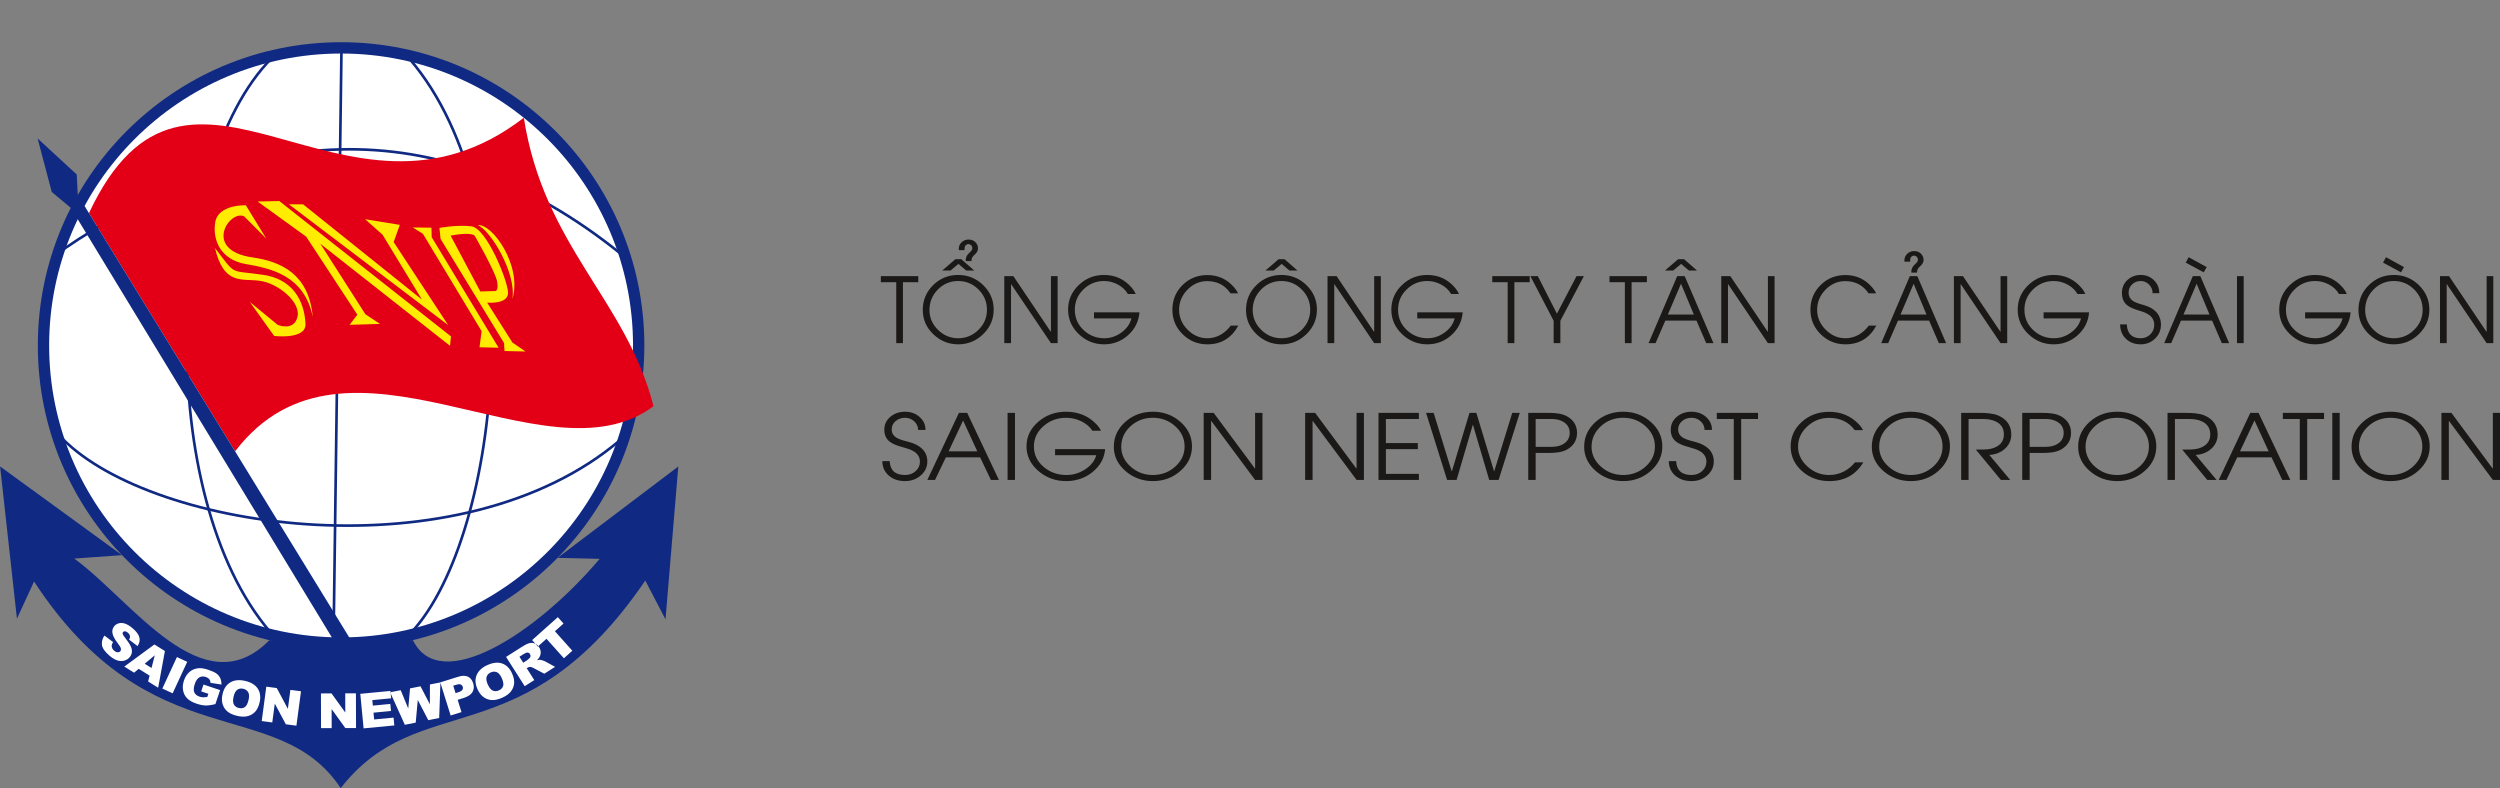
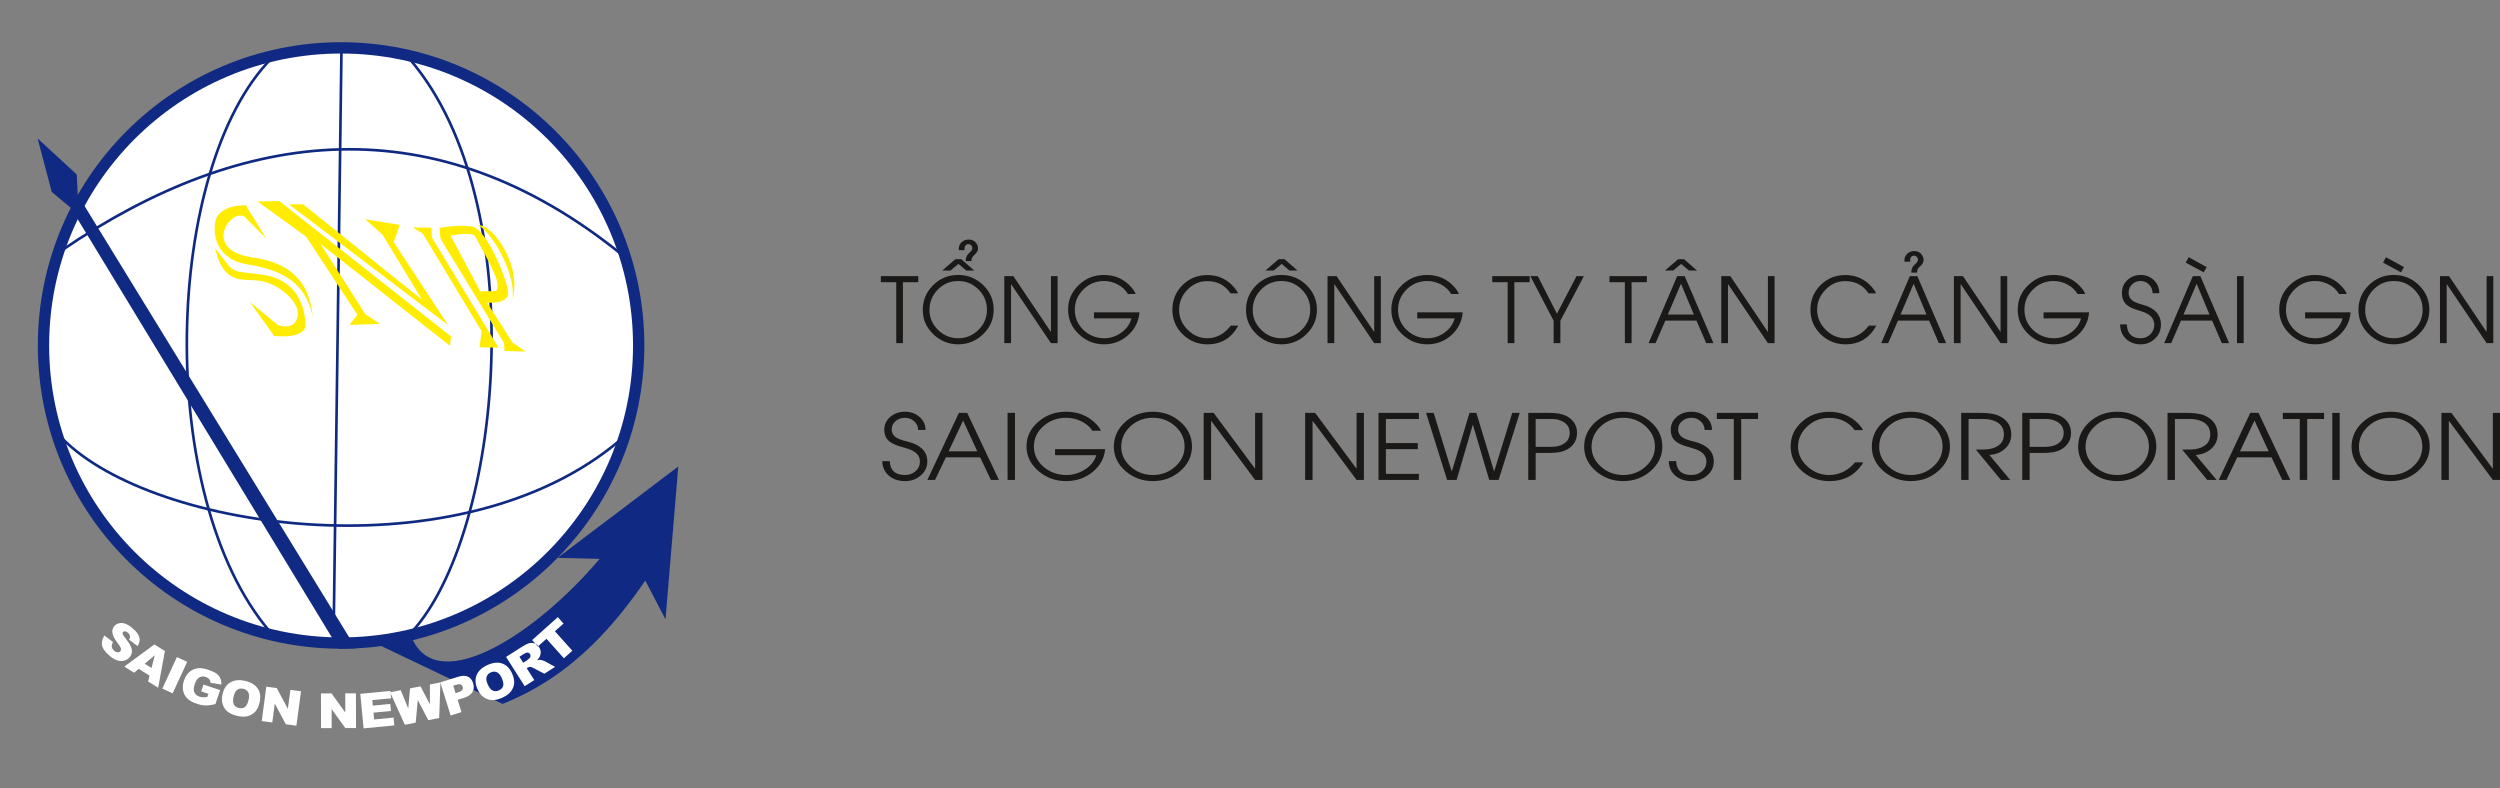
<svg xmlns="http://www.w3.org/2000/svg" width="662.6pt" height="208.9pt" viewBox="0 0 662.6 208.9" version="1.1">
  <rect x="0" y="0" width="662.6" height="208.9" fill="#808080" stroke="none" />
  <defs>
    <clipPath id="clip1">
-       <path d="M 0 123 L 180 123 L 180 208.898 L 0 208.898 Z M 0 123 " />
+       <path d="M 0 123 L 180 123 L 180 208.898 Z M 0 123 " />
    </clipPath>
    <clipPath id="clip2">
      <path d="M 233 109 L 662.602 109 L 662.602 128 L 233 128 Z M 233 109 " />
    </clipPath>
  </defs>
  <g id="surface1">
    <path style=" stroke:none;fill-rule:evenodd;fill:rgb(6.273%,16.479%,51.367%);fill-opacity:1;" d="M 90.402 171.938 C 134.789 171.938 170.777 135.949 170.777 91.562 C 170.777 47.172 134.789 11.188 90.402 11.188 C 46.012 11.188 10.027 47.172 10.027 91.562 C 10.027 135.949 46.012 171.938 90.402 171.938 Z M 90.402 171.938 " />
    <path style=" stroke:none;fill-rule:evenodd;fill:rgb(100%,100%,100%);fill-opacity:1;" d="M 90.402 168.938 C 133.133 168.938 167.777 134.293 167.777 91.562 C 167.777 48.828 133.133 14.188 90.402 14.188 C 47.668 14.188 13.027 48.828 13.027 91.562 C 13.027 134.293 47.668 168.938 90.402 168.938 Z M 90.402 168.938 " />
    <g clip-path="url(#clip1)" clip-rule="nonzero">
      <path style=" stroke:none;fill-rule:evenodd;fill:rgb(6.273%,16.479%,51.367%);fill-opacity:1;" d="M 0.027 123.633 L 32.336 147.137 L 19.68 148.043 C 35.078 159.238 53.777 187.59 71.391 169.676 L 109.445 169.668 C 116.566 184.359 142.062 168.051 158.93 148.121 L 147.773 147.852 L 179.777 123.633 L 176.387 164.156 L 171.027 153.879 C 138.746 201.215 111.211 182.047 90.305 208.883 C 73.461 183.629 40.121 201.629 9.027 154.129 L 4.488 163.988 Z M 0.027 123.633 " />
    </g>
    <path style=" stroke:none;fill-rule:evenodd;fill:rgb(100%,100%,100%);fill-opacity:1;" d="M 27.684 168.453 L 29.965 170.172 C 29.727 170.543 29.605 170.879 29.605 171.176 C 29.602 171.656 29.816 172.086 30.254 172.457 C 30.578 172.734 30.891 172.875 31.191 172.879 C 31.492 172.887 31.723 172.793 31.883 172.602 C 32.039 172.418 32.094 172.188 32.051 171.902 C 32.004 171.617 31.73 171.152 31.227 170.504 C 30.406 169.438 29.934 168.547 29.809 167.832 C 29.676 167.113 29.844 166.48 30.309 165.93 C 30.613 165.574 31.012 165.328 31.504 165.195 C 32 165.059 32.543 165.09 33.141 165.285 C 33.738 165.477 34.422 165.902 35.191 166.555 C 36.137 167.359 36.715 168.137 36.93 168.895 C 37.141 169.648 36.984 170.43 36.461 171.238 L 34.211 169.531 C 34.422 169.164 34.5 168.828 34.438 168.531 C 34.379 168.23 34.188 167.941 33.863 167.668 C 33.598 167.441 33.352 167.324 33.125 167.316 C 32.902 167.309 32.723 167.383 32.594 167.535 C 32.5 167.648 32.469 167.793 32.504 167.977 C 32.527 168.156 32.711 168.461 33.047 168.883 C 33.871 169.934 34.41 170.75 34.664 171.324 C 34.918 171.898 35.016 172.426 34.949 172.902 C 34.883 173.379 34.688 173.809 34.359 174.191 C 33.98 174.641 33.496 174.941 32.91 175.102 C 32.324 175.254 31.715 175.234 31.078 175.027 C 30.441 174.824 29.766 174.418 29.047 173.809 C 27.789 172.742 27.113 171.77 27.02 170.898 C 26.926 170.031 27.148 169.215 27.684 168.453 Z M 39.645 179.07 L 36.762 177.266 L 35.547 178.293 L 32.949 176.672 L 40.922 170.809 L 43.707 172.547 L 41.918 182.277 L 39.254 180.613 Z M 40.164 177.043 L 41.016 173.68 L 38.359 175.918 Z M 46.891 174.148 L 49.621 175.41 L 45.758 183.758 L 43.027 182.496 Z M 53.328 183.246 L 53.938 181.43 L 58.336 182.906 L 57.09 186.613 C 56.066 186.875 55.195 186.996 54.484 186.977 C 53.773 186.957 52.973 186.797 52.086 186.5 C 50.992 186.133 50.16 185.656 49.59 185.074 C 49.02 184.492 48.664 183.785 48.52 182.961 C 48.371 182.137 48.453 181.273 48.758 180.367 C 49.074 179.418 49.562 178.66 50.211 178.094 C 50.859 177.531 51.648 177.199 52.566 177.105 C 53.285 177.031 54.172 177.172 55.227 177.527 C 56.242 177.867 56.977 178.211 57.422 178.555 C 57.867 178.898 58.195 179.309 58.402 179.789 C 58.613 180.266 58.707 180.816 58.684 181.434 L 55.789 180.98 C 55.789 180.613 55.68 180.293 55.469 180.027 C 55.262 179.762 54.945 179.559 54.527 179.418 C 53.906 179.211 53.34 179.25 52.832 179.535 C 52.32 179.82 51.918 180.406 51.621 181.293 C 51.305 182.234 51.266 182.973 51.504 183.504 C 51.742 184.031 52.195 184.41 52.867 184.633 C 53.184 184.742 53.5 184.801 53.816 184.809 C 54.133 184.816 54.516 184.781 54.957 184.699 L 55.23 183.883 Z M 58.984 183.977 C 59.316 182.512 60.008 181.473 61.055 180.855 C 62.105 180.238 63.395 180.105 64.934 180.457 C 66.512 180.816 67.633 181.496 68.301 182.488 C 68.973 183.484 69.141 184.707 68.809 186.148 C 68.57 187.195 68.188 188.012 67.664 188.598 C 67.137 189.18 66.48 189.578 65.691 189.793 C 64.898 190.004 63.98 189.988 62.93 189.75 C 61.863 189.504 61.016 189.141 60.387 188.66 C 59.766 188.176 59.312 187.539 59.039 186.742 C 58.762 185.945 58.742 185.023 58.984 183.977 Z M 61.902 184.652 C 61.699 185.555 61.727 186.246 61.992 186.723 C 62.258 187.199 62.699 187.508 63.309 187.648 C 63.938 187.793 64.473 187.711 64.902 187.402 C 65.34 187.094 65.668 186.441 65.898 185.438 C 66.09 184.594 66.051 183.934 65.781 183.465 C 65.508 182.992 65.066 182.688 64.449 182.547 C 63.859 182.41 63.336 182.5 62.891 182.812 C 62.441 183.125 62.113 183.738 61.902 184.652 Z M 70.582 181.992 L 73.355 182.363 L 76.297 187.875 L 76.965 182.844 L 79.777 183.215 L 78.562 192.332 L 75.754 191.961 L 72.828 186.477 L 72.164 191.48 L 69.367 191.109 Z M 85.062 183.789 L 87.863 183.781 L 91.516 188.848 L 91.504 183.77 L 94.336 183.762 L 94.363 192.961 L 91.527 192.969 L 87.895 187.93 L 87.906 192.98 L 85.086 192.988 Z M 95.492 183.891 L 103.484 183.125 L 103.672 185.082 L 98.676 185.559 L 98.816 187.016 L 103.445 186.574 L 103.625 188.441 L 98.992 188.883 L 99.164 190.688 L 104.309 190.195 L 104.508 192.266 L 96.367 193.047 Z M 103.406 183.484 L 106.203 182.934 L 108.199 187.773 L 108.68 182.449 L 111.453 181.902 L 113.93 186.656 L 113.949 181.414 L 116.73 180.867 L 116.402 190.305 L 113.516 190.871 L 110.727 185.52 L 110.18 191.527 L 107.297 192.094 Z M 116.695 180.852 L 121.457 179.363 C 122.496 179.039 123.348 179.031 124.008 179.336 C 124.672 179.645 125.141 180.23 125.41 181.094 C 125.688 181.98 125.621 182.762 125.215 183.438 C 124.805 184.113 124.023 184.633 122.867 184.996 L 121.297 185.484 L 122.312 188.734 L 119.438 189.633 Z M 120.742 183.707 L 121.445 183.488 C 122.004 183.312 122.363 183.098 122.531 182.848 C 122.699 182.594 122.738 182.328 122.652 182.043 C 122.562 181.766 122.395 181.562 122.137 181.434 C 121.883 181.301 121.488 181.32 120.949 181.488 L 120.129 181.746 Z M 126.566 182.68 C 125.945 181.312 125.863 180.062 126.324 178.938 C 126.785 177.812 127.73 176.922 129.168 176.273 C 130.641 175.605 131.945 175.465 133.078 175.848 C 134.215 176.238 135.09 177.105 135.699 178.453 C 136.145 179.434 136.336 180.312 136.27 181.098 C 136.207 181.879 135.922 182.594 135.426 183.242 C 134.926 183.891 134.184 184.434 133.203 184.879 C 132.207 185.332 131.312 185.559 130.52 185.555 C 129.73 185.547 128.984 185.312 128.281 184.844 C 127.582 184.379 127.012 183.656 126.566 182.68 Z M 129.297 181.445 C 129.68 182.289 130.125 182.824 130.621 183.043 C 131.125 183.258 131.66 183.238 132.23 182.98 C 132.82 182.711 133.195 182.324 133.352 181.816 C 133.512 181.309 133.379 180.59 132.953 179.648 C 132.594 178.863 132.164 178.363 131.664 178.152 C 131.16 177.941 130.625 177.965 130.047 178.227 C 129.496 178.477 129.137 178.867 128.969 179.387 C 128.801 179.906 128.91 180.594 129.297 181.445 Z M 139.066 181.867 L 134.129 174.109 L 138.344 171.426 C 139.125 170.926 139.766 170.609 140.258 170.477 C 140.754 170.336 141.238 170.363 141.711 170.543 C 142.184 170.727 142.578 171.066 142.891 171.562 C 143.164 171.992 143.305 172.426 143.309 172.863 C 143.316 173.301 143.211 173.723 142.992 174.137 C 142.855 174.395 142.625 174.688 142.301 175.008 C 142.664 174.91 142.941 174.867 143.141 174.875 C 143.273 174.879 143.496 174.93 143.805 175.027 C 144.113 175.121 144.332 175.207 144.465 175.281 L 147.121 176.742 L 144.262 178.562 L 141.402 177.059 C 141.035 176.859 140.758 176.758 140.566 176.75 C 140.305 176.746 140.059 176.82 139.828 176.969 L 139.605 177.109 L 141.605 180.254 Z M 138.676 175.645 L 139.746 174.965 C 139.859 174.891 140.062 174.715 140.348 174.43 C 140.496 174.293 140.582 174.125 140.602 173.926 C 140.625 173.727 140.582 173.543 140.477 173.371 C 140.316 173.121 140.109 172.98 139.855 172.957 C 139.602 172.926 139.246 173.059 138.781 173.355 L 137.668 174.062 Z M 141.039 169.652 L 147.848 163.57 L 149.359 165.266 L 147.074 167.309 L 151.691 172.469 L 149.457 174.469 L 144.84 169.305 L 142.555 171.348 Z M 141.039 169.652 " />
    <path style="fill:none;stroke-width:7.087;stroke-linecap:butt;stroke-linejoin:miter;stroke:rgb(6.273%,16.479%,51.367%);stroke-opacity:1;stroke-miterlimit:4;" d="M 720.156 1934.859 C 434.531 1646.539 407.578 774.391 716.094 413.883 " transform="matrix(0.1,0,0,-0.1,0,208.9)" />
    <path style="fill:none;stroke-width:7.087;stroke-linecap:butt;stroke-linejoin:miter;stroke:rgb(6.273%,16.479%,51.367%);stroke-opacity:1;stroke-miterlimit:4;" d="M 904.961 1952.125 L 884.023 392.281 " transform="matrix(0.1,0,0,-0.1,0,208.9)" />
    <path style="fill:none;stroke-width:7.087;stroke-linecap:butt;stroke-linejoin:miter;stroke:rgb(6.273%,16.479%,51.367%);stroke-opacity:1;stroke-miterlimit:4;" d="M 1086.602 1931.578 C 1415.781 1546.344 1329.961 674.508 1091.602 414.273 " transform="matrix(0.1,0,0,-0.1,0,208.9)" />
    <path style="fill:none;stroke-width:7.087;stroke-linecap:butt;stroke-linejoin:miter;stroke:rgb(6.273%,16.479%,51.367%);stroke-opacity:1;stroke-miterlimit:4;" d="M 165.352 926.344 C 406.758 681.734 1222.188 563.453 1644.492 923.258 " transform="matrix(0.1,0,0,-0.1,0,208.9)" />
    <path style="fill:none;stroke-width:7.087;stroke-linecap:butt;stroke-linejoin:miter;stroke:rgb(6.273%,16.479%,51.367%);stroke-opacity:1;stroke-miterlimit:4;" d="M 1646.133 1415.797 C 1154.688 1811.812 648.086 1755.914 163.359 1425.211 " transform="matrix(0.1,0,0,-0.1,0,208.9)" />
-     <path style=" stroke:none;fill-rule:evenodd;fill:rgb(89.062%,0%,8.617%);fill-opacity:1;" d="M 138.828 31.211 C 91.078 67.961 50.059 -0.043 23.574 56.496 L 62.309 119.629 C 91.715 81.16 144.34 129.16 173.219 107.66 C 165.969 79.41 144.215 65.41 138.828 31.211 Z M 138.828 31.211 " />
    <path style=" stroke:none;fill-rule:evenodd;fill:rgb(6.273%,16.479%,51.367%);fill-opacity:1;" d="M 9.965 36.688 L 13.715 50.875 L 18.762 55.086 L 89.777 171.934 L 94.344 171.84 L 20.613 51.664 L 20.34 46.25 Z M 9.965 36.688 " />
    <path style=" stroke:none;fill-rule:evenodd;fill:rgb(100%,92.577%,0%);fill-opacity:1;" d="M 70.562 63.223 L 65.156 54.41 C 65.156 54.41 57.781 54.098 57.031 58.973 C 56.281 63.848 58.656 68.848 65.094 69.973 C 71.531 71.098 80.656 72.848 82.906 84.035 C 81.844 72.535 74.441 69.309 66.906 68.223 C 53.566 66.301 60.898 55.449 64.715 57.352 Z M 66.219 80.035 L 72.656 89.035 C 72.656 89.035 81.156 90.098 80.969 85.848 C 80.781 81.598 78.969 74.223 69.781 72.848 C 60.594 71.473 62.781 73.285 56.969 65.723 C 59.344 75.598 63.906 73.785 68.781 74.41 C 73.656 75.035 79.781 80.035 78.844 83.973 C 77.906 87.91 73.594 86.098 73.594 86.098 Z M 92.652 86.098 L 94.715 83.41 L 81.152 62.723 L 68.277 53.41 L 74.027 53.285 L 119.527 89.16 L 119.277 91.66 L 84.902 64.598 L 96.84 83.285 L 100.715 85.848 Z M 96.777 58.098 L 105.965 59.598 L 104.34 64.16 L 118.777 86.16 L 76.59 54.16 L 80.34 54.16 L 111.84 79.41 L 101.402 62.223 Z M 109.402 60.285 L 112.09 61.973 L 127.652 87.785 L 127.09 92.035 L 132.152 92.16 L 114.422 62.879 L 114.34 60.348 Z M 133.715 93.035 L 139.277 93.16 L 135.809 90.785 L 129.117 80.207 C 129.117 80.207 134.715 80.754 134.652 77.566 C 134.59 74.379 128.934 60.41 124.902 59.973 C 120.871 59.535 116.465 60.41 116.465 60.41 L 116.766 63.316 L 133.59 90.91 Z M 119.43 62.441 L 127.305 77.254 L 131.242 77.129 C 131.242 77.129 132.242 77.191 131.742 74.566 C 131.242 71.941 125.93 62.691 125.93 62.691 C 125.93 62.691 125.805 61.254 119.43 62.441 Z M 126.617 59.691 C 129.871 60.855 136.898 72.254 135.805 79.254 C 138.461 70.441 130.43 59.129 126.617 59.691 Z M 126.617 59.691 " />
    <path style=" stroke:none;fill-rule:evenodd;fill:rgb(10.594%,9.813%,9.424%);fill-opacity:1;" d="M 239.316 74.797 L 239.316 90.945 L 237.539 90.945 L 237.539 74.797 L 233.457 74.797 L 233.457 73.184 L 243.375 73.184 L 243.375 74.797 Z M 263.367 82.062 C 263.367 84.609 262.43 86.785 260.555 88.59 C 258.711 90.371 256.508 91.262 253.953 91.262 C 251.441 91.262 249.254 90.379 247.395 88.613 C 245.508 86.82 244.57 84.668 244.57 82.16 C 244.57 79.578 245.484 77.383 247.32 75.57 C 249.148 73.773 251.359 72.875 253.953 72.875 C 256.516 72.875 258.723 73.766 260.566 75.547 C 262.434 77.348 263.367 79.52 263.367 82.062 Z M 261.586 82.086 C 261.586 80.004 260.832 78.211 259.332 76.719 C 257.832 75.227 256.043 74.48 253.953 74.48 C 251.844 74.48 250.051 75.234 248.566 76.742 C 247.09 78.25 246.348 80.055 246.348 82.16 C 246.348 84.203 247.109 85.965 248.625 87.441 C 250.125 88.91 251.902 89.648 253.953 89.648 C 256.035 89.648 257.82 88.906 259.32 87.43 C 260.828 85.953 261.586 84.176 261.586 82.086 Z M 259.207 65.809 C 259.207 66.172 259.098 66.523 258.879 66.863 C 258.82 66.949 258.734 67.059 258.609 67.191 L 258.453 67.359 L 257.973 67.828 C 257.883 67.934 257.789 68.051 257.707 68.18 C 257.566 68.387 257.48 68.727 257.457 69.195 L 255.969 69.195 L 255.969 68.879 C 255.969 68.484 256.082 68.094 256.297 67.719 C 256.359 67.609 256.465 67.469 256.617 67.297 C 256.676 67.227 256.781 67.125 256.922 66.996 L 257.238 66.688 C 257.336 66.578 257.434 66.469 257.516 66.359 C 257.641 66.191 257.707 66 257.707 65.785 C 257.707 65.457 257.605 65.199 257.402 65.016 C 257.172 64.801 256.938 64.695 256.684 64.695 C 256.324 64.695 256.039 64.859 255.816 65.188 C 255.742 65.305 255.688 65.438 255.664 65.586 C 255.648 65.676 255.641 65.91 255.641 66.301 L 254.129 66.301 L 254.129 65.848 C 254.129 65.211 254.395 64.648 254.918 64.16 C 255.402 63.711 255.996 63.492 256.711 63.492 C 257.438 63.492 258.027 63.707 258.477 64.145 C 258.961 64.621 259.207 65.18 259.207 65.809 Z M 256.09 71.703 L 254.023 69.945 L 251.918 71.703 L 249.727 71.703 L 253.207 68.703 L 254.789 68.703 L 258.223 71.703 Z M 278.543 90.945 L 268.004 75.328 L 267.961 75.328 L 267.961 90.945 L 266.176 90.945 L 266.176 73.184 L 268.582 73.184 L 278.492 87.922 L 278.543 87.922 L 278.543 73.184 L 280.309 73.184 L 280.309 90.945 Z M 302 82.789 C 301.805 85.203 300.797 87.223 298.977 88.852 C 297.172 90.457 295.055 91.262 292.613 91.262 C 290.062 91.262 287.84 90.371 285.957 88.59 C 284.047 86.777 283.086 84.602 283.086 82.062 C 283.086 79.504 284.039 77.324 285.934 75.527 C 287.793 73.758 290.012 72.875 292.59 72.875 C 295.52 72.875 297.938 73.961 299.844 76.133 C 300.359 76.711 300.742 77.305 300.992 77.914 L 298.93 77.914 C 298.32 76.859 297.418 76.02 296.227 75.383 C 295.074 74.781 293.875 74.48 292.613 74.48 C 290.496 74.48 288.68 75.219 287.164 76.695 C 285.633 78.184 284.871 79.977 284.871 82.086 C 284.871 84.211 285.641 86.012 287.188 87.48 C 288.723 88.922 290.555 89.648 292.684 89.648 C 294.285 89.648 295.773 89.16 297.148 88.184 C 298.57 87.176 299.477 85.91 299.871 84.395 L 289.953 84.395 L 289.953 82.789 Z M 328.203 86.293 C 326.398 89.605 323.668 91.262 320.02 91.262 C 317.457 91.262 315.273 90.375 313.457 88.602 C 311.637 86.812 310.73 84.641 310.73 82.086 C 310.73 79.504 311.625 77.324 313.426 75.547 C 315.215 73.781 317.406 72.898 319.996 72.898 C 322.801 72.898 325.137 73.953 327.004 76.062 C 327.52 76.641 327.898 77.203 328.129 77.75 L 326.137 77.75 C 324.684 75.586 322.625 74.508 319.961 74.508 C 317.941 74.508 316.184 75.27 314.703 76.801 C 313.242 78.309 312.508 80.078 312.508 82.109 C 312.508 84.109 313.258 85.863 314.75 87.371 C 316.25 88.887 317.996 89.648 319.996 89.648 C 321.242 89.648 322.41 89.344 323.5 88.73 C 324.516 88.156 325.422 87.344 326.211 86.293 Z M 349.039 82.062 C 349.039 84.609 348.102 86.785 346.227 88.59 C 344.383 90.371 342.18 91.262 339.625 91.262 C 337.113 91.262 334.926 90.379 333.066 88.613 C 331.18 86.82 330.242 84.668 330.242 82.16 C 330.242 79.578 331.156 77.383 332.992 75.57 C 334.82 73.773 337.035 72.875 339.625 72.875 C 342.188 72.875 344.395 73.766 346.238 75.547 C 348.105 77.348 349.039 79.52 349.039 82.062 Z M 347.258 82.086 C 347.258 80.004 346.504 78.211 345.004 76.719 C 343.504 75.227 341.715 74.48 339.625 74.48 C 337.516 74.48 335.723 75.234 334.238 76.742 C 332.762 78.25 332.02 80.055 332.02 82.16 C 332.02 84.203 332.781 85.965 334.297 87.441 C 335.797 88.91 337.574 89.648 339.625 89.648 C 341.707 89.648 343.492 88.906 344.992 87.43 C 346.5 85.953 347.258 84.176 347.258 82.086 Z M 341.762 71.703 L 339.695 69.945 L 337.59 71.703 L 335.398 71.703 L 338.879 68.703 L 340.461 68.703 L 343.895 71.703 Z M 364.215 90.945 L 353.676 75.328 L 353.633 75.328 L 353.633 90.945 L 351.848 90.945 L 351.848 73.184 L 354.254 73.184 L 364.164 87.922 L 364.215 87.922 L 364.215 73.184 L 365.98 73.184 L 365.98 90.945 Z M 387.672 82.789 C 387.477 85.203 386.469 87.223 384.648 88.852 C 382.844 90.457 380.727 91.262 378.285 91.262 C 375.734 91.262 373.512 90.371 371.629 88.59 C 369.719 86.777 368.758 84.602 368.758 82.062 C 368.758 79.504 369.711 77.324 371.605 75.527 C 373.465 73.758 375.684 72.875 378.262 72.875 C 381.191 72.875 383.609 73.961 385.516 76.133 C 386.035 76.711 386.414 77.305 386.664 77.914 L 384.602 77.914 C 383.992 76.859 383.09 76.02 381.898 75.383 C 380.746 74.781 379.547 74.48 378.285 74.48 C 376.168 74.48 374.352 75.219 372.836 76.695 C 371.305 78.184 370.543 79.977 370.543 82.086 C 370.543 84.211 371.312 86.012 372.859 87.48 C 374.395 88.922 376.227 89.648 378.355 89.648 C 379.957 89.648 381.445 89.16 382.82 88.184 C 384.242 87.176 385.148 85.91 385.543 84.395 L 375.625 84.395 L 375.625 82.789 Z M 401.371 74.797 L 401.371 90.945 L 399.59 90.945 L 399.59 74.797 L 395.508 74.797 L 395.508 73.184 L 405.426 73.184 L 405.426 74.797 Z M 413.559 85.02 L 413.559 90.945 L 411.777 90.945 L 411.777 85.02 L 405.613 73.184 L 407.582 73.184 L 412.645 83.141 L 417.848 73.184 L 419.793 73.184 Z M 432.438 74.797 L 432.438 90.945 L 430.656 90.945 L 430.656 74.797 L 426.578 74.797 L 426.578 73.184 L 436.492 73.184 L 436.492 74.797 Z M 452.211 90.945 L 449.629 84.969 L 441.383 84.969 L 438.789 90.945 L 436.938 90.945 L 444.523 73.184 L 446.516 73.184 L 454.141 90.945 Z M 445.531 75.207 L 442.051 83.363 L 448.938 83.363 Z M 447.637 71.703 L 445.574 69.945 L 443.465 71.703 L 441.285 71.703 L 444.766 68.703 L 446.352 68.703 L 449.781 71.703 Z M 468.566 90.945 L 458.031 75.328 L 457.984 75.328 L 457.984 90.945 L 456.203 90.945 L 456.203 73.184 L 458.605 73.184 L 468.52 87.922 L 468.566 87.922 L 468.566 73.184 L 470.332 73.184 L 470.332 90.945 Z M 497.309 86.293 C 495.504 89.605 492.777 91.262 489.129 91.262 C 486.566 91.262 484.383 90.375 482.566 88.602 C 480.746 86.812 479.836 84.641 479.836 82.086 C 479.836 79.504 480.734 77.324 482.535 75.547 C 484.32 73.781 486.516 72.898 489.105 72.898 C 491.91 72.898 494.246 73.953 496.113 76.062 C 496.629 76.641 497.008 77.203 497.238 77.75 L 495.246 77.75 C 493.793 75.586 491.734 74.508 489.07 74.508 C 487.051 74.508 485.293 75.27 483.809 76.801 C 482.352 78.309 481.617 80.078 481.617 82.109 C 481.617 84.109 482.367 85.863 483.859 87.371 C 485.359 88.887 487.105 89.648 489.105 89.648 C 490.352 89.648 491.52 89.344 492.609 88.73 C 493.625 88.156 494.531 87.344 495.316 86.293 Z M 513.871 90.945 L 511.289 84.969 L 503.043 84.969 L 500.449 90.945 L 498.598 90.945 L 506.184 73.184 L 508.172 73.184 L 515.801 90.945 Z M 507.191 75.207 L 503.711 83.363 L 510.598 83.363 Z M 509.824 68.867 C 509.824 69.227 509.719 69.578 509.496 69.922 C 509.441 70.012 509.355 70.117 509.23 70.25 L 509.078 70.414 L 508.594 70.883 C 508.5 70.996 508.41 71.109 508.324 71.234 C 508.188 71.445 508.102 71.785 508.078 72.254 L 506.59 72.254 L 506.59 71.938 C 506.59 71.539 506.703 71.156 506.918 70.777 C 506.98 70.672 507.086 70.527 507.234 70.359 C 507.297 70.285 507.402 70.188 507.543 70.051 L 507.859 69.746 C 507.957 69.637 508.055 69.527 508.137 69.418 C 508.262 69.246 508.324 69.055 508.324 68.848 C 508.324 68.52 508.227 68.258 508.023 68.07 C 507.793 67.859 507.559 67.754 507.305 67.754 C 506.945 67.754 506.656 67.918 506.438 68.246 C 506.363 68.363 506.309 68.5 506.285 68.645 C 506.27 68.73 506.262 68.969 506.262 69.359 L 504.75 69.359 L 504.75 68.902 C 504.75 68.27 505.016 67.707 505.539 67.215 C 506.023 66.77 506.617 66.547 507.328 66.547 C 508.059 66.547 508.645 66.766 509.098 67.203 C 509.582 67.684 509.824 68.234 509.824 68.867 Z M 530.227 90.945 L 519.691 75.328 L 519.645 75.328 L 519.645 90.945 L 517.863 90.945 L 517.863 73.184 L 520.266 73.184 L 530.18 87.922 L 530.227 87.922 L 530.227 73.184 L 531.992 73.184 L 531.992 90.945 Z M 553.688 82.789 C 553.488 85.203 552.48 87.223 550.66 88.852 C 548.859 90.457 546.738 91.262 544.297 91.262 C 541.746 91.262 539.527 90.371 537.641 88.59 C 535.73 86.777 534.77 84.602 534.77 82.062 C 534.77 79.504 535.723 77.324 537.617 75.527 C 539.477 73.758 541.699 72.875 544.273 72.875 C 547.207 72.875 549.621 73.961 551.531 76.133 C 552.047 76.711 552.426 77.305 552.68 77.914 L 550.613 77.914 C 550.004 76.859 549.102 76.02 547.91 75.383 C 546.758 74.781 545.559 74.48 544.297 74.48 C 542.18 74.48 540.367 75.219 538.852 76.695 C 537.316 78.184 536.555 79.977 536.555 82.086 C 536.555 84.211 537.324 86.012 538.875 87.48 C 540.406 88.922 542.238 89.648 544.371 89.648 C 545.969 89.648 547.457 89.16 548.832 88.184 C 550.254 87.176 551.16 85.91 551.555 84.395 L 541.637 84.395 L 541.637 82.789 Z M 572.738 86.047 C 572.738 87.52 572.211 88.754 571.152 89.762 C 570.117 90.762 568.859 91.262 567.383 91.262 C 565.797 91.262 564.492 90.777 563.477 89.809 C 562.457 88.844 561.934 87.562 561.91 85.977 L 563.691 85.977 C 563.793 88.422 565.023 89.648 567.383 89.648 C 568.375 89.648 569.215 89.312 569.902 88.637 C 570.605 87.949 570.957 87.109 570.957 86.117 C 570.957 85.047 570.539 84.191 569.703 83.539 C 569.367 83.281 568.945 83.043 568.438 82.828 C 568.055 82.672 567.574 82.508 566.992 82.336 C 566.254 82.113 565.656 81.906 565.215 81.711 C 564.621 81.461 564.133 81.184 563.75 80.867 C 562.844 80.117 562.391 79.043 562.391 77.645 C 562.391 76.262 562.879 75.117 563.855 74.211 C 564.812 73.324 565.988 72.875 567.383 72.875 C 568.758 72.875 569.918 73.336 570.863 74.246 C 571.82 75.18 572.301 76.332 572.301 77.703 L 570.523 77.703 C 570.523 76.832 570.219 76.074 569.609 75.441 C 568.988 74.801 568.25 74.48 567.383 74.48 C 566.48 74.48 565.727 74.773 565.109 75.359 C 564.48 75.945 564.168 76.688 564.168 77.574 C 564.168 78.605 564.645 79.391 565.602 79.93 C 565.953 80.125 566.41 80.316 566.969 80.496 L 568.391 80.914 C 569.742 81.324 570.785 81.926 571.52 82.73 C 572.328 83.621 572.738 84.727 572.738 86.047 Z M 588.875 90.945 L 586.293 84.969 L 578.047 84.969 L 575.453 90.945 L 573.602 90.945 L 581.188 73.184 L 583.18 73.184 L 590.805 90.945 Z M 582.195 75.207 L 578.715 83.363 L 585.602 83.363 Z M 584.07 72.176 L 579.309 69.605 L 580.082 68.168 L 584.867 70.789 Z M 592.891 90.945 L 592.891 73.184 L 594.668 73.184 L 594.668 90.945 Z M 623 82.789 C 622.801 85.203 621.793 87.223 619.973 88.852 C 618.172 90.457 616.051 91.262 613.609 91.262 C 611.059 91.262 608.84 90.371 606.953 88.59 C 605.043 86.777 604.082 84.602 604.082 82.062 C 604.082 79.504 605.035 77.324 606.93 75.527 C 608.789 73.758 611.012 72.875 613.586 72.875 C 616.52 72.875 618.934 73.961 620.844 76.133 C 621.359 76.711 621.738 77.305 621.988 77.914 L 619.926 77.914 C 619.316 76.859 618.414 76.02 617.223 75.383 C 616.07 74.781 614.871 74.48 613.609 74.48 C 611.492 74.48 609.68 75.219 608.164 76.695 C 606.629 78.184 605.867 79.977 605.867 82.086 C 605.867 84.211 606.637 86.012 608.188 87.48 C 609.719 88.922 611.551 89.648 613.684 89.648 C 615.281 89.648 616.77 89.16 618.145 88.184 C 619.566 87.176 620.473 85.91 620.867 84.395 L 610.949 84.395 L 610.949 82.789 Z M 643.879 82.062 C 643.879 84.609 642.941 86.785 641.066 88.59 C 639.223 90.371 637.023 91.262 634.465 91.262 C 631.953 91.262 629.766 90.379 627.906 88.613 C 626.023 86.82 625.082 84.668 625.082 82.16 C 625.082 79.578 626 77.383 627.836 75.57 C 629.664 73.773 631.875 72.875 634.465 72.875 C 637.031 72.875 639.234 73.766 641.078 75.547 C 642.945 77.348 643.879 79.52 643.879 82.062 Z M 642.098 82.086 C 642.098 80.004 641.348 78.211 639.848 76.719 C 638.348 75.227 636.555 74.48 634.465 74.48 C 632.359 74.48 630.562 75.234 629.078 76.742 C 627.602 78.25 626.863 80.055 626.863 82.16 C 626.863 84.203 627.621 85.965 629.137 87.441 C 630.637 88.91 632.414 89.648 634.465 89.648 C 636.547 89.648 638.336 88.906 639.836 87.43 C 641.344 85.953 642.098 84.176 642.098 82.086 Z M 636.367 72.176 L 631.609 69.605 L 632.383 68.168 L 637.148 70.789 Z M 659.055 90.945 L 648.52 75.328 L 648.473 75.328 L 648.473 90.945 L 646.691 90.945 L 646.691 73.184 L 649.094 73.184 L 659.008 87.922 L 659.055 87.922 L 659.055 73.184 L 660.824 73.184 L 660.824 90.945 Z M 659.055 90.945 " />
    <g clip-path="url(#clip2)" clip-rule="nonzero">
      <path style=" stroke:none;fill-rule:evenodd;fill:rgb(10.594%,9.813%,9.424%);fill-opacity:1;" d="M 245.781 122.297 C 245.781 123.77 245.199 125.004 244.035 126.012 C 242.891 127.012 241.504 127.512 239.875 127.512 C 238.129 127.512 236.691 127.027 235.574 126.059 C 234.449 125.094 233.871 123.812 233.844 122.227 L 235.809 122.227 C 235.922 124.672 237.273 125.895 239.875 125.895 C 240.969 125.895 241.895 125.559 242.656 124.887 C 243.43 124.199 243.816 123.359 243.816 122.367 C 243.816 121.297 243.355 120.441 242.434 119.789 C 242.062 119.531 241.602 119.293 241.039 119.074 C 240.617 118.918 240.09 118.754 239.449 118.582 C 238.633 118.363 237.977 118.156 237.488 117.961 C 236.836 117.711 236.297 117.434 235.875 117.117 C 234.871 116.367 234.375 115.293 234.375 113.895 C 234.375 112.512 234.914 111.367 235.988 110.461 C 237.047 109.57 238.344 109.125 239.875 109.125 C 241.395 109.125 242.672 109.582 243.711 110.496 C 244.77 111.426 245.301 112.578 245.301 113.953 L 243.336 113.953 C 243.336 113.078 243.004 112.324 242.332 111.691 C 241.648 111.051 240.832 110.73 239.875 110.73 C 238.883 110.73 238.051 111.023 237.371 111.609 C 236.68 112.195 236.336 112.938 236.336 113.824 C 236.336 114.855 236.859 115.641 237.914 116.18 C 238.301 116.375 238.805 116.562 239.422 116.742 L 240.988 117.164 C 242.477 117.57 243.629 118.176 244.434 118.98 C 245.332 119.871 245.781 120.977 245.781 122.297 Z M 262.621 127.195 L 259.777 121.219 L 250.688 121.219 L 247.828 127.195 L 245.789 127.195 L 254.148 109.43 L 256.344 109.43 L 264.75 127.195 Z M 255.258 111.457 L 251.422 119.613 L 259.016 119.613 Z M 267.047 109.43 L 269.012 109.43 L 269.012 127.195 L 267.047 127.195 Z M 292.91 119.039 C 292.695 121.453 291.586 123.473 289.578 125.102 C 287.59 126.707 285.254 127.512 282.562 127.512 C 279.75 127.512 277.305 126.621 275.227 124.84 C 273.121 123.027 272.062 120.852 272.062 118.312 C 272.062 115.75 273.109 113.57 275.199 111.777 C 277.25 110.008 279.699 109.125 282.535 109.125 C 285.77 109.125 288.434 110.211 290.535 112.383 C 291.105 112.961 291.523 113.555 291.801 114.164 L 289.527 114.164 C 288.855 113.109 287.859 112.27 286.547 111.633 C 285.273 111.031 283.953 110.73 282.562 110.73 C 280.23 110.73 278.23 111.469 276.559 112.945 C 274.871 114.43 274.027 116.227 274.027 118.336 C 274.027 120.461 274.879 122.258 276.586 123.727 C 278.273 125.172 280.293 125.895 282.645 125.895 C 284.406 125.895 286.047 125.406 287.562 124.43 C 289.129 123.422 290.129 122.16 290.562 120.645 L 279.633 120.645 L 279.633 119.039 Z M 315.926 118.312 C 315.926 120.859 314.895 123.035 312.828 124.84 C 310.793 126.621 308.367 127.512 305.551 127.512 C 302.781 127.512 300.371 126.629 298.32 124.863 C 296.246 123.066 295.207 120.914 295.207 118.406 C 295.207 115.828 296.219 113.633 298.242 111.82 C 300.258 110.023 302.695 109.125 305.551 109.125 C 308.379 109.125 310.809 110.016 312.84 111.797 C 314.898 113.594 315.926 115.766 315.926 118.312 Z M 313.965 118.336 C 313.965 116.25 313.137 114.461 311.48 112.969 C 309.828 111.477 307.852 110.73 305.551 110.73 C 303.227 110.73 301.25 111.484 299.613 112.992 C 297.984 114.5 297.172 116.305 297.172 118.406 C 297.172 120.453 298.008 122.215 299.68 123.691 C 301.332 125.16 303.289 125.895 305.551 125.895 C 307.844 125.895 309.816 125.156 311.469 123.68 C 313.129 122.203 313.965 120.422 313.965 118.336 Z M 332.652 127.195 L 321.039 111.574 L 320.992 111.574 L 320.992 127.195 L 319.023 127.195 L 319.023 109.43 L 321.676 109.43 L 332.602 124.172 L 332.652 124.172 L 332.652 109.43 L 334.602 109.43 L 334.602 127.195 Z M 359.543 127.195 L 347.93 111.574 L 347.883 111.574 L 347.883 127.195 L 345.914 127.195 L 345.914 109.43 L 348.566 109.43 L 359.488 124.172 L 359.543 124.172 L 359.543 109.43 L 361.492 109.43 L 361.492 127.195 Z M 365.355 127.195 L 365.355 109.43 L 376.062 109.43 L 376.062 111.047 L 367.316 111.047 L 367.316 117.422 L 375.777 117.422 L 375.777 119.039 L 367.316 119.039 L 367.316 125.59 L 376.062 125.59 L 376.062 127.195 Z M 397.195 127.195 L 394.699 127.195 L 390.402 112.629 L 390.336 112.629 L 386.059 127.195 L 383.539 127.195 L 377.965 109.43 L 379.977 109.43 L 384.754 124.91 L 384.805 124.91 L 389.469 109.43 L 391.293 109.43 L 395.977 124.887 L 396.031 124.887 L 400.809 109.43 L 402.797 109.43 Z M 417.977 114.738 C 417.977 116.582 417.168 118.008 415.551 119.016 C 414.879 119.43 414.066 119.715 413.121 119.871 C 412.723 119.938 412.289 119.98 411.812 120.012 C 411.434 120.035 411 120.047 410.5 120.047 L 407.012 120.047 L 407.012 127.195 L 405.047 127.195 L 405.047 109.43 L 410.5 109.43 C 411 109.43 411.434 109.445 411.812 109.465 C 412.289 109.496 412.723 109.543 413.121 109.609 C 414.066 109.773 414.879 110.059 415.551 110.473 C 417.168 111.473 417.977 112.895 417.977 114.738 Z M 416.031 114.738 C 416.031 113.23 415.27 112.152 413.754 111.504 C 413.266 111.285 412.719 111.148 412.113 111.094 L 411.273 111.047 L 407.012 111.047 L 407.012 118.43 L 411.273 118.43 L 412.113 118.383 C 412.719 118.328 413.266 118.195 413.754 117.984 C 415.27 117.328 416.031 116.246 416.031 114.738 Z M 440.582 118.312 C 440.582 120.859 439.551 123.035 437.484 124.84 C 435.449 126.621 433.027 127.512 430.207 127.512 C 427.441 127.512 425.027 126.629 422.977 124.863 C 420.902 123.066 419.863 120.914 419.863 118.406 C 419.863 115.828 420.875 113.633 422.898 111.82 C 424.914 110.023 427.352 109.125 430.207 109.125 C 433.035 109.125 435.465 110.016 437.496 111.797 C 439.555 113.594 440.582 115.766 440.582 118.312 Z M 438.621 118.336 C 438.621 116.25 437.793 114.461 436.137 112.969 C 434.484 111.477 432.512 110.73 430.207 110.73 C 427.887 110.73 425.906 111.484 424.27 112.992 C 422.645 114.5 421.828 116.305 421.828 118.406 C 421.828 120.453 422.664 122.215 424.336 123.691 C 425.988 125.16 427.945 125.895 430.207 125.895 C 432.5 125.895 434.473 125.156 436.125 123.68 C 437.789 122.203 438.621 120.422 438.621 118.336 Z M 454.223 122.297 C 454.223 123.77 453.641 125.004 452.477 126.012 C 451.336 127.012 449.945 127.512 448.32 127.512 C 446.574 127.512 445.137 127.027 444.016 126.059 C 442.895 125.094 442.316 123.812 442.289 122.227 L 444.25 122.227 C 444.367 124.672 445.719 125.895 448.32 125.895 C 449.414 125.895 450.34 125.559 451.098 124.887 C 451.875 124.199 452.262 123.359 452.262 122.367 C 452.262 121.297 451.797 120.441 450.879 119.789 C 450.508 119.531 450.043 119.293 449.484 119.074 C 449.062 118.918 448.531 118.754 447.891 118.582 C 447.078 118.363 446.418 118.156 445.93 117.961 C 445.277 117.711 444.738 117.434 444.316 117.117 C 443.316 116.367 442.816 115.293 442.816 113.895 C 442.816 112.512 443.355 111.367 444.434 110.461 C 445.488 109.57 446.785 109.125 448.32 109.125 C 449.836 109.125 451.113 109.582 452.156 110.496 C 453.215 111.426 453.742 112.578 453.742 113.953 L 451.781 113.953 C 451.781 113.078 451.445 112.324 450.777 111.691 C 450.094 111.051 449.277 110.73 448.32 110.73 C 447.328 110.73 446.496 111.023 445.816 111.609 C 445.125 112.195 444.781 112.938 444.781 113.824 C 444.781 114.855 445.305 115.641 446.359 116.18 C 446.746 116.375 447.25 116.562 447.867 116.742 L 449.43 117.164 C 450.922 117.57 452.07 118.176 452.879 118.98 C 453.773 119.871 454.223 120.977 454.223 122.297 Z M 461.48 111.047 L 461.48 127.195 L 459.52 127.195 L 459.52 111.047 L 455.023 111.047 L 455.023 109.43 L 465.953 109.43 L 465.953 111.047 Z M 493.852 122.543 C 491.863 125.855 488.855 127.512 484.836 127.512 C 482.008 127.512 479.602 126.625 477.602 124.852 C 475.594 123.062 474.594 120.891 474.594 118.336 C 474.594 115.75 475.582 113.57 477.566 111.797 C 479.535 110.031 481.953 109.148 484.809 109.148 C 487.898 109.148 490.473 110.203 492.531 112.312 C 493.102 112.891 493.516 113.453 493.773 114 L 491.574 114 C 489.977 111.836 487.703 110.754 484.77 110.754 C 482.543 110.754 480.605 111.52 478.973 113.051 C 477.363 114.559 476.555 116.328 476.555 118.359 C 476.555 120.359 477.379 122.113 479.023 123.621 C 480.676 125.137 482.605 125.895 484.809 125.895 C 486.18 125.895 487.465 125.59 488.672 124.98 C 489.789 124.402 490.785 123.59 491.656 122.543 Z M 516.816 118.312 C 516.816 120.859 515.785 123.035 513.719 124.84 C 511.684 126.621 509.262 127.512 506.441 127.512 C 503.676 127.512 501.262 126.629 499.211 124.863 C 497.137 123.066 496.102 120.914 496.102 118.406 C 496.102 115.828 497.109 113.633 499.133 111.82 C 501.148 110.023 503.586 109.125 506.441 109.125 C 509.27 109.125 511.699 110.016 513.73 111.797 C 515.789 113.594 516.816 115.766 516.816 118.312 Z M 514.855 118.336 C 514.855 116.25 514.027 114.461 512.371 112.969 C 510.719 111.477 508.746 110.73 506.441 110.73 C 504.121 110.73 502.141 111.484 500.504 112.992 C 498.879 114.5 498.062 116.305 498.062 118.406 C 498.062 120.453 498.898 122.215 500.57 123.691 C 502.223 125.16 504.18 125.895 506.441 125.895 C 508.734 125.895 510.707 125.156 512.359 123.68 C 514.023 122.203 514.855 120.422 514.855 118.336 Z M 533.066 115.172 C 533.066 116.664 532.508 117.918 531.387 118.934 C 530.293 119.926 528.914 120.473 527.254 120.574 L 532.781 127.195 L 530.316 127.195 L 523.676 119.156 L 525.793 119.145 C 526.68 119.121 527.379 119.035 527.887 118.887 C 530.039 118.293 531.113 117.039 531.113 115.125 C 531.113 113.555 530.402 112.418 528.973 111.715 C 528.414 111.445 527.793 111.254 527.125 111.152 C 526.625 111.082 525.969 111.047 525.164 111.047 L 521.75 111.047 L 521.75 127.195 L 519.789 127.195 L 519.789 109.43 L 524.762 109.43 C 525.203 109.43 525.594 109.441 525.949 109.453 C 526.406 109.477 526.824 109.508 527.203 109.547 C 528.164 109.656 528.957 109.844 529.582 110.109 C 531.902 111.125 533.066 112.812 533.066 115.172 Z M 548.906 114.738 C 548.906 116.582 548.094 118.008 546.477 119.016 C 545.805 119.43 544.996 119.715 544.047 119.871 C 543.648 119.938 543.219 119.98 542.742 120.012 C 542.363 120.035 541.926 120.047 541.426 120.047 L 537.941 120.047 L 537.941 127.195 L 535.973 127.195 L 535.973 109.43 L 541.426 109.43 C 541.926 109.43 542.363 109.445 542.742 109.465 C 543.219 109.496 543.648 109.543 544.047 109.609 C 544.996 109.773 545.805 110.059 546.477 110.473 C 548.094 111.473 548.906 112.895 548.906 114.738 Z M 546.957 114.738 C 546.957 113.23 546.199 112.152 544.68 111.504 C 544.191 111.285 543.645 111.148 543.043 111.094 L 542.199 111.047 L 537.941 111.047 L 537.941 118.43 L 542.199 118.43 L 543.043 118.383 C 543.645 118.328 544.191 118.195 544.68 117.984 C 546.199 117.328 546.957 116.246 546.957 114.738 Z M 571.508 118.312 C 571.508 120.859 570.477 123.035 568.41 124.84 C 566.379 126.621 563.953 127.512 561.137 127.512 C 558.367 127.512 555.953 126.629 553.906 124.863 C 551.828 123.066 550.793 120.914 550.793 118.406 C 550.793 115.828 551.801 113.633 553.824 111.82 C 555.84 110.023 558.277 109.125 561.137 109.125 C 563.961 109.125 566.391 110.016 568.422 111.797 C 570.48 113.594 571.508 115.766 571.508 118.312 Z M 569.547 118.336 C 569.547 116.25 568.719 114.461 567.066 112.969 C 565.41 111.477 563.438 110.73 561.137 110.73 C 558.812 110.73 556.832 111.484 555.195 112.992 C 553.57 114.5 552.754 116.305 552.754 118.406 C 552.754 120.453 553.59 122.215 555.262 123.691 C 556.914 125.16 558.875 125.895 561.137 125.895 C 563.43 125.895 565.398 125.156 567.051 123.68 C 568.715 122.203 569.547 120.422 569.547 118.336 Z M 587.762 115.172 C 587.762 116.664 587.199 117.918 586.082 118.934 C 584.988 119.926 583.605 120.473 581.945 120.574 L 587.473 127.195 L 585.008 127.195 L 578.371 119.156 L 580.484 119.145 C 581.371 119.121 582.074 119.035 582.582 118.887 C 584.73 118.293 585.809 117.039 585.809 115.125 C 585.809 113.555 585.094 112.418 583.664 111.715 C 583.105 111.445 582.488 111.254 581.816 111.152 C 581.32 111.082 580.66 111.047 579.855 111.047 L 576.441 111.047 L 576.441 127.195 L 574.48 127.195 L 574.48 109.43 L 579.453 109.43 C 579.895 109.43 580.289 109.441 580.641 109.453 C 581.098 109.477 581.516 109.508 581.898 109.547 C 582.859 109.656 583.652 109.844 584.273 110.109 C 586.598 111.125 587.762 112.812 587.762 115.172 Z M 604.891 127.195 L 602.047 121.219 L 592.953 121.219 L 590.098 127.195 L 588.055 127.195 L 596.414 109.43 L 598.609 109.43 L 607.02 127.195 Z M 597.527 111.457 L 593.691 119.613 L 601.281 119.613 Z M 611.5 111.047 L 611.5 127.195 L 609.535 127.195 L 609.535 111.047 L 605.039 111.047 L 605.039 109.43 L 615.969 109.43 L 615.969 111.047 Z M 618.152 109.43 L 620.113 109.43 L 620.113 127.195 L 618.152 127.195 Z M 643.973 118.312 C 643.973 120.859 642.941 123.035 640.875 124.84 C 638.844 126.621 636.418 127.512 633.602 127.512 C 630.832 127.512 628.418 126.629 626.371 124.863 C 624.293 123.066 623.258 120.914 623.258 118.406 C 623.258 115.828 624.266 113.633 626.289 111.82 C 628.305 110.023 630.742 109.125 633.602 109.125 C 636.426 109.125 638.855 110.016 640.887 111.797 C 642.945 113.594 643.973 115.766 643.973 118.312 Z M 642.012 118.336 C 642.012 116.25 641.184 114.461 639.531 112.969 C 637.875 111.477 635.902 110.73 633.602 110.73 C 631.277 110.73 629.297 111.484 627.66 112.992 C 626.035 114.5 625.219 116.305 625.219 118.406 C 625.219 120.453 626.055 122.215 627.727 123.691 C 629.379 125.16 631.34 125.895 633.602 125.895 C 635.891 125.895 637.863 125.156 639.516 123.68 C 641.18 122.203 642.012 120.422 642.012 118.336 Z M 660.703 127.195 L 649.09 111.574 L 649.039 111.574 L 649.039 127.195 L 647.074 127.195 L 647.074 109.43 L 649.723 109.43 L 660.648 124.172 L 660.703 124.172 L 660.703 109.43 L 662.648 109.43 L 662.648 127.195 Z M 660.703 127.195 " />
    </g>
  </g>
</svg>